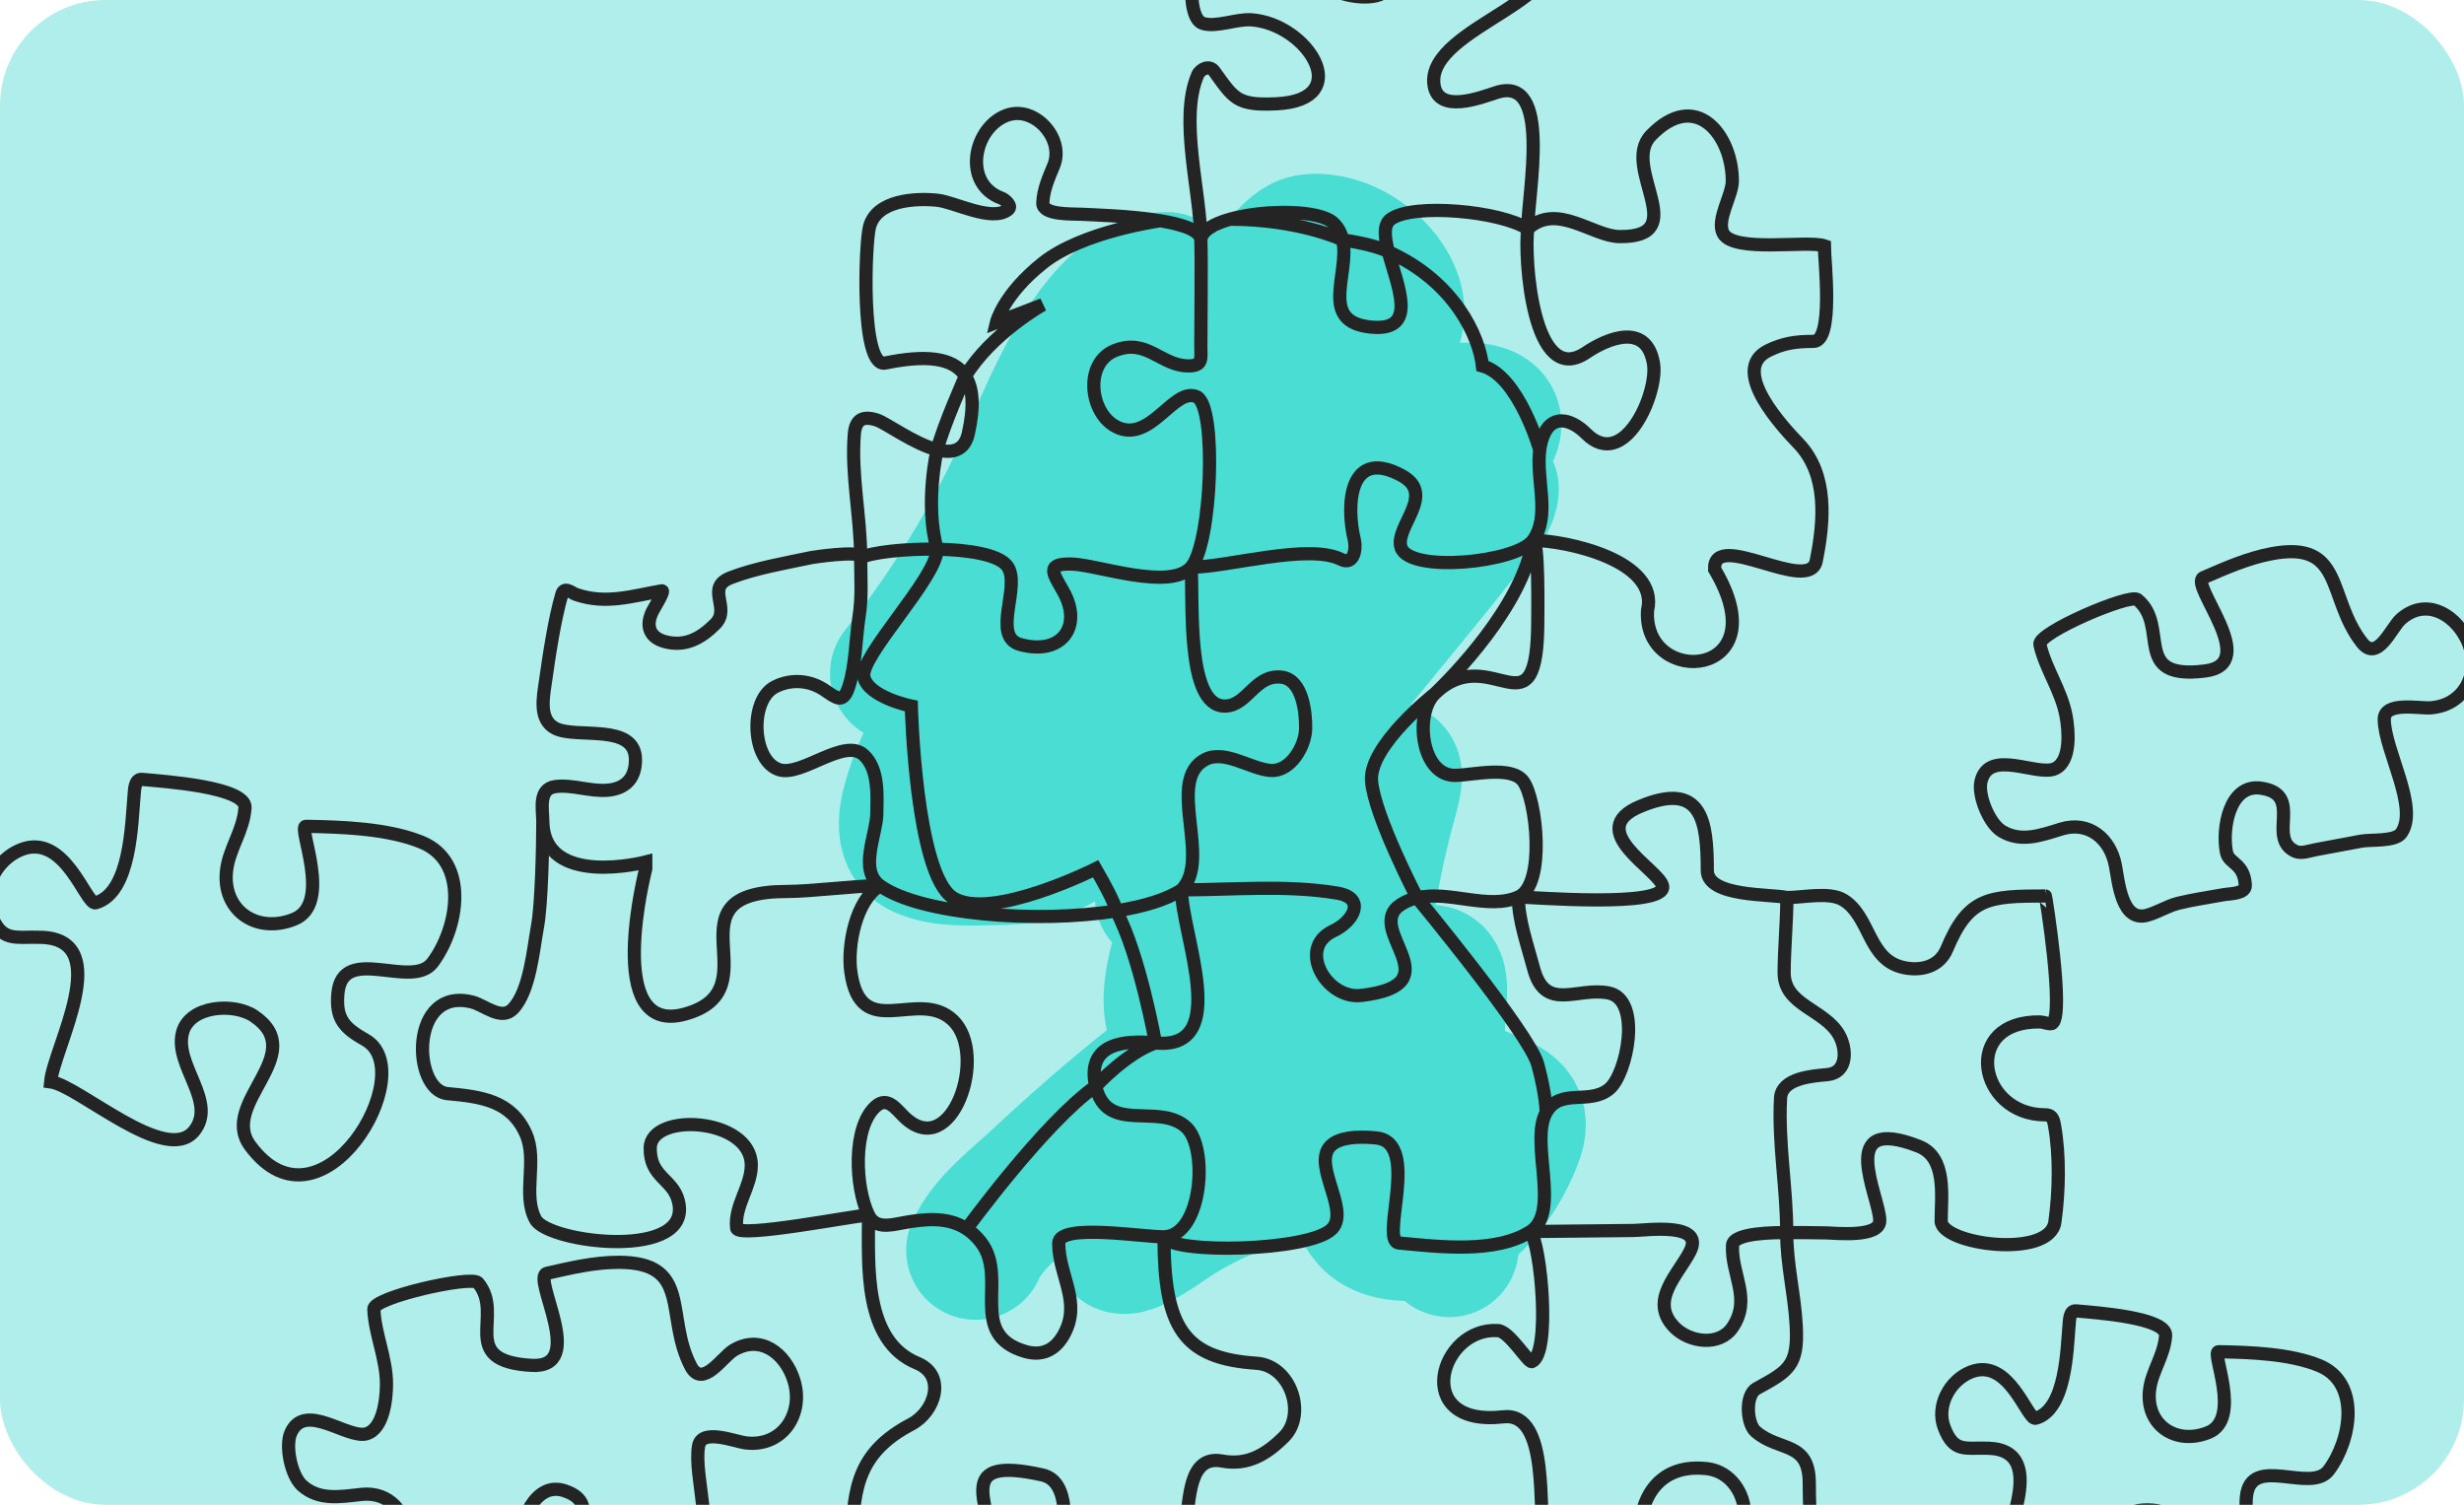
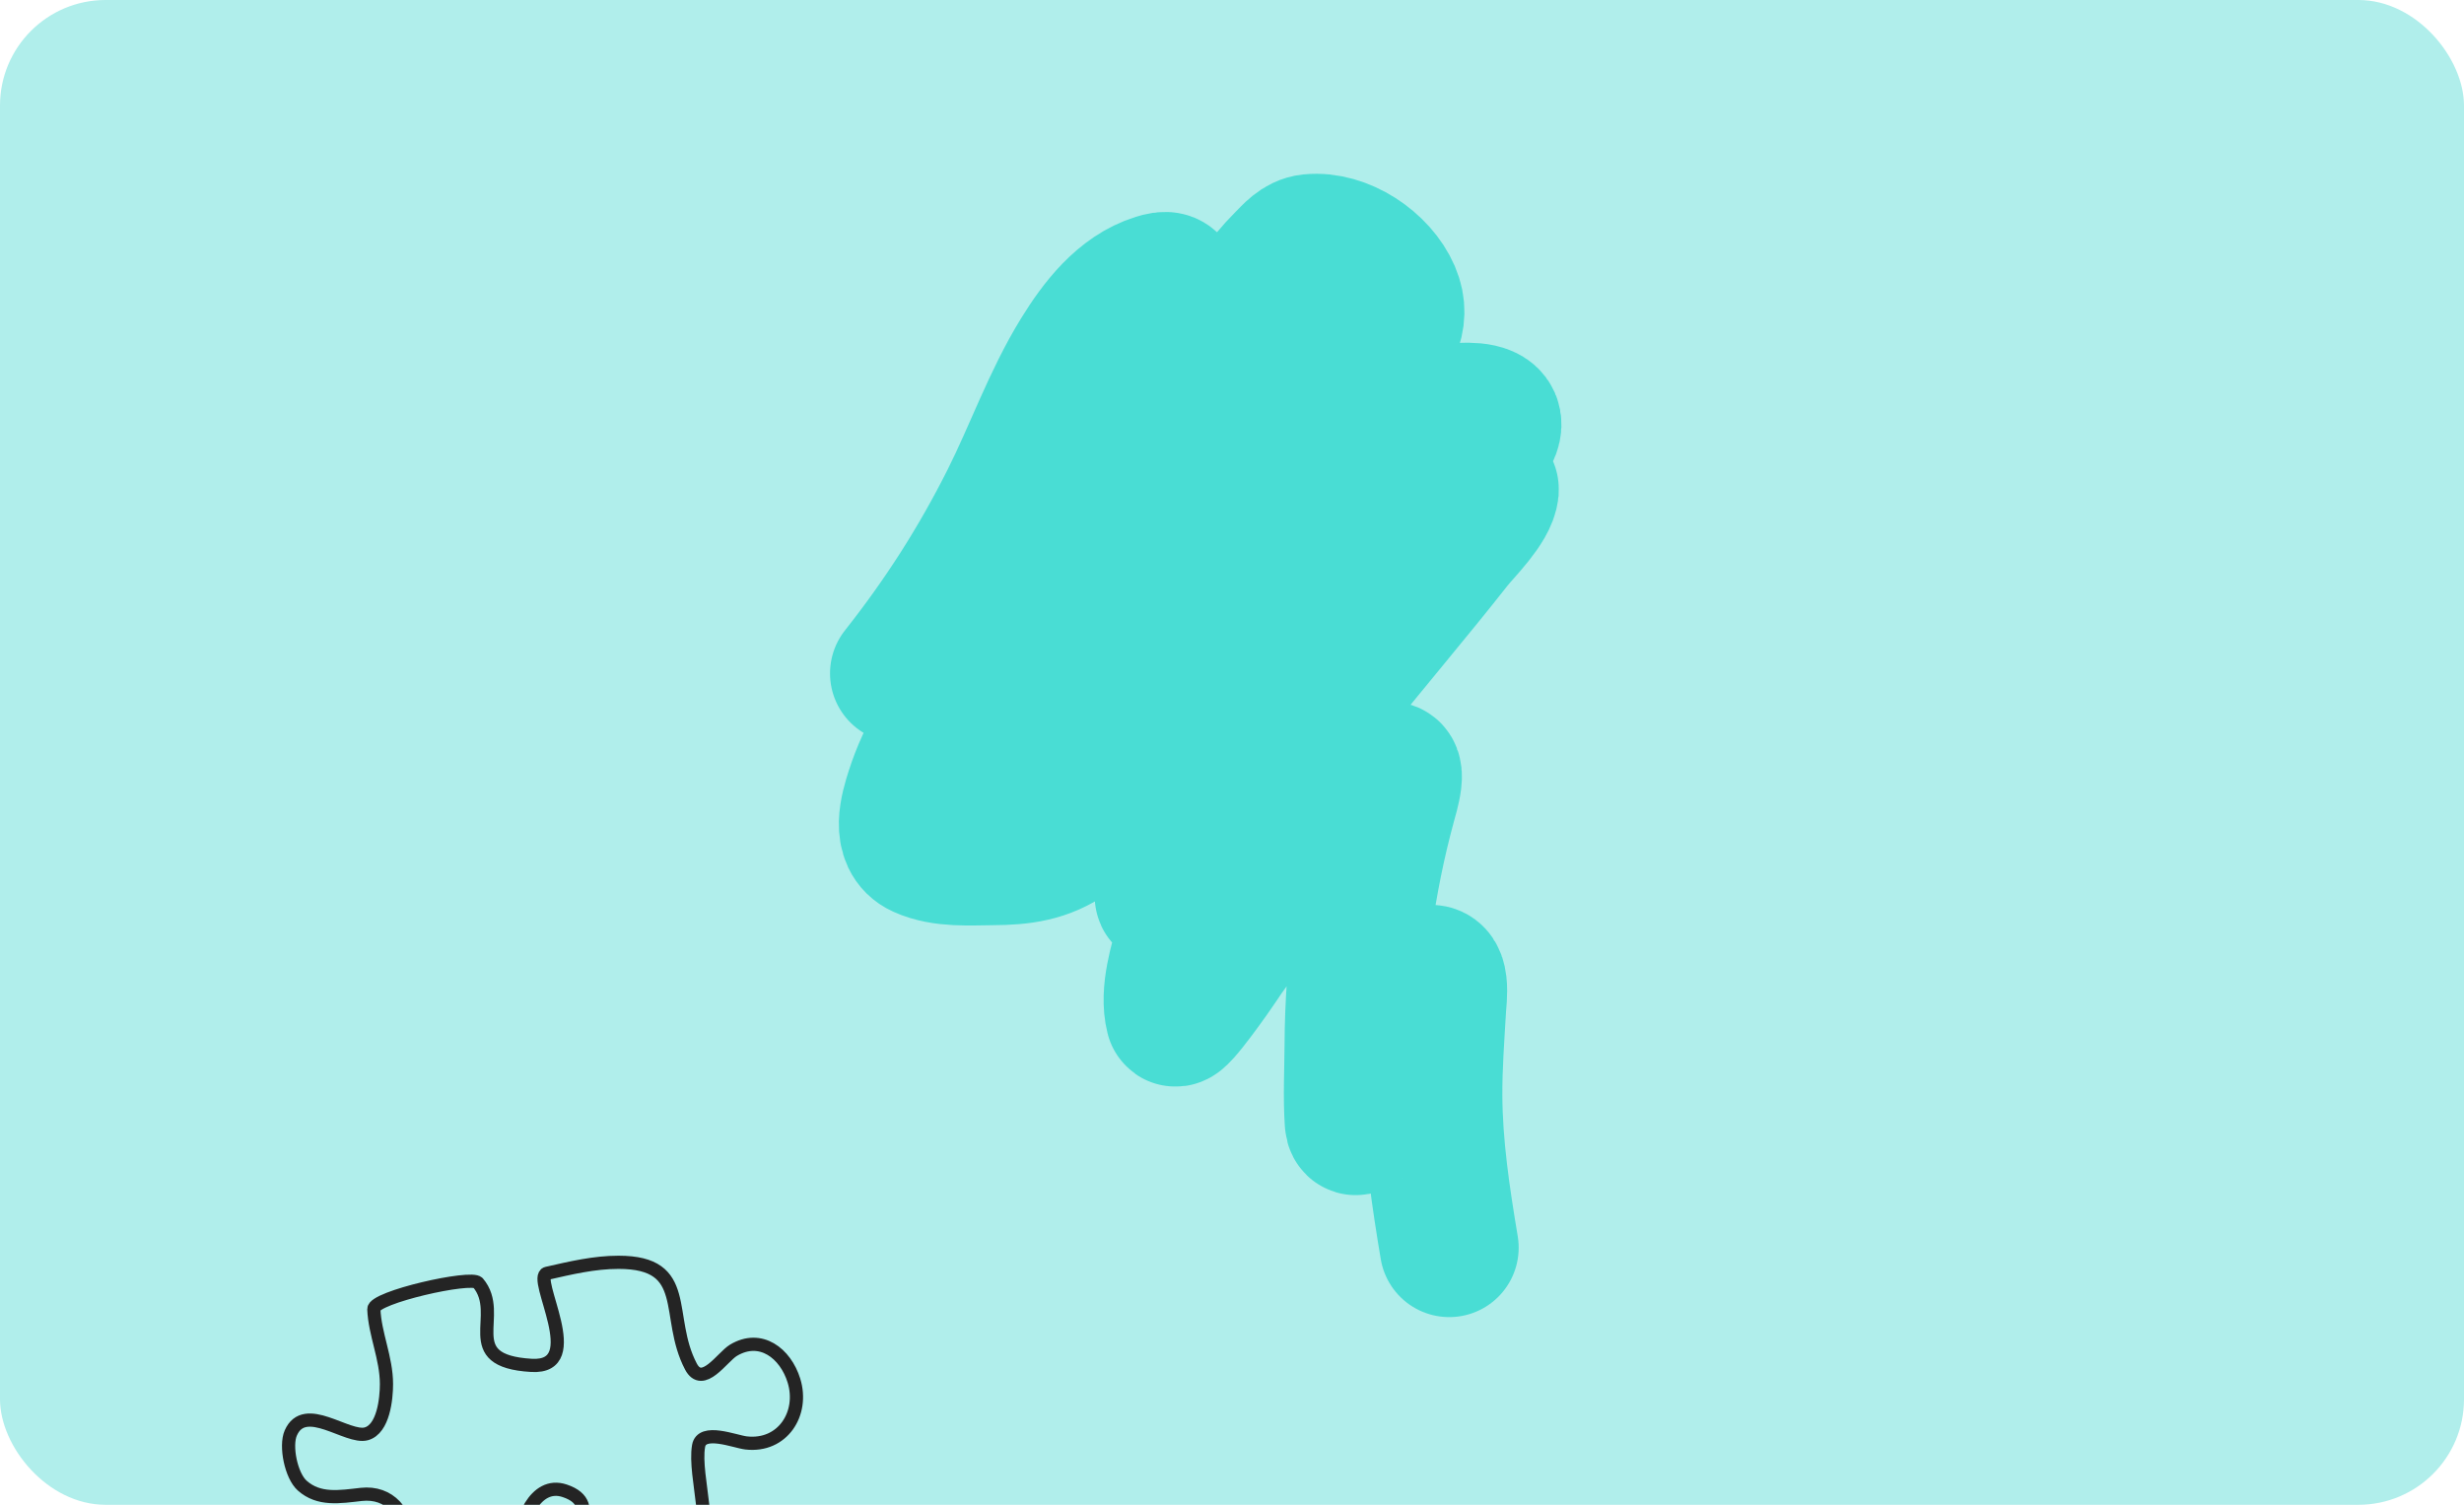
<svg xmlns="http://www.w3.org/2000/svg" width="280" height="171" viewBox="0 0 280 171" fill="none">
  <g clip-path="url(#clip0_45784_9554)">
    <rect width="280" height="171" rx="12" fill="#B0EEEB" />
    <path d="M102.211 76.523C107.126 70.304 111.193 63.954 114.754 56.866C117.494 51.412 119.565 45.468 122.778 40.268C124.812 36.977 127.547 33.377 131.421 32.175C132.487 31.844 133.174 31.8 133.139 33.051C133.039 36.707 131.313 40.67 130.167 44.083C128.102 50.231 125.591 56.147 122.177 61.677C118.62 67.439 114.492 72.711 110.493 78.155C107.805 81.815 105.355 85.637 103.964 89.994C103.352 91.909 102.313 95.308 104.771 96.42C107.179 97.51 110.228 97.262 112.795 97.245C116.04 97.224 118.723 96.902 121.438 94.994C127.763 90.55 132.309 83.476 136.232 76.97C139.416 71.69 141.11 66.27 143.036 60.492C145.284 53.749 146.727 47.062 143.449 40.354C142.841 39.11 142.038 37.399 140.803 36.625C138.876 35.419 137.482 38.166 136.782 39.443C132.861 46.604 129.755 54.307 126.627 61.832C123.749 68.758 120.412 75.374 116.575 81.815C114.706 84.953 112.924 88.075 111.404 91.403C111.046 92.187 109.742 93.331 110.459 93.809C110.751 94.004 113.586 90.086 113.654 89.994C116.708 85.93 119.79 81.769 122.503 77.468C130.319 65.083 133.765 50.688 140.356 37.708C141.906 34.655 143.58 32.061 145.992 29.649C146.823 28.818 147.648 27.798 148.896 27.673C152.56 27.307 156.656 30.075 158.071 33.361C159.386 36.414 157.589 38.775 155.614 40.99C153.316 43.567 150.95 46.086 148.397 48.413C145.215 51.313 142.027 54.198 139.085 57.347C138.589 57.877 137.49 58.771 137.212 59.495C136.816 60.524 139.152 58.419 139.995 57.708C142.916 55.246 145.449 52.579 148.964 50.921C152.875 49.077 157.373 48.28 161.594 47.45C164.073 46.963 172.61 45.373 168.398 50.509C165.614 53.903 161.705 56.342 158.604 59.444C154.648 63.399 150.985 67.69 147.366 71.953C141.983 78.293 138.105 85.077 135.476 92.915C134.528 95.741 133.414 98.51 132.418 101.317C131.671 103.422 134.386 99.336 134.445 99.238C136.122 96.499 137.524 93.603 139.188 90.853C142.961 84.617 147.29 78.752 151.954 73.155C155.807 68.532 159.918 64.143 164.171 59.89C165.554 58.507 166.902 56.977 168.518 55.852C168.729 55.706 169.28 55.373 169.257 55.629C169.086 57.513 166.174 60.319 165.133 61.643C156.177 73.034 146.066 83.92 138.844 96.558C137.026 99.74 135.621 103.035 134.686 106.575C133.993 109.199 132.812 112.76 133.517 115.527C133.708 116.275 138.094 109.977 138.449 109.427C141.8 104.244 146.445 100.144 150.528 95.561C152.705 93.117 154.758 90.507 157.075 88.19C159.201 86.064 157.794 90.58 157.607 91.266C155.176 100.205 153.91 109.547 153.861 118.826C153.846 121.686 153.688 124.613 153.879 127.469C154.001 129.302 155.703 125.022 155.786 124.806C157.537 120.236 157.535 114.232 161.834 111.06C163.881 109.55 163.321 113.509 163.26 114.548C163.066 117.89 162.816 121.135 162.831 124.496C162.857 130.319 163.731 136.052 164.686 141.782" stroke="#49DDD4" stroke-width="15.781" stroke-linecap="round" />
-     <path d="M110.87 142.091C112.177 139.042 115.714 136.398 118.035 134.222C123.935 128.688 130.158 123.399 136.713 118.654C138.558 117.319 140.433 116.055 142.451 114.994C143.004 114.704 144.309 114.047 145.029 113.826C145.731 113.61 145.176 114.068 144.96 114.29C142.387 116.931 139.476 119.231 137.091 122.056C134.402 125.241 132.607 128.957 130.681 132.624C129.329 135.199 127.7 137.939 127.331 140.888C127.091 142.805 132.347 139.023 132.761 138.74C135.689 136.737 138.816 135.351 142.108 134.05C144.683 133.031 147.349 132.123 149.995 131.3C151.04 130.975 152.7 130.461 153.242 131.747C154.296 134.247 154.082 138.04 156.971 139.359C158.86 140.222 161.768 140.114 163.62 139.239C167.588 137.364 170.202 133.684 171.833 129.754C173.153 126.575 171.658 125.946 168.741 124.754C165.242 123.324 161.853 121.881 158.5 120.132" stroke="#49DDD4" stroke-width="15.781" stroke-linecap="round" />
-     <path d="M28.868 115.464C26.615 113.936 21.559 114.222 20.738 117.346C19.764 121.056 24.73 125.218 22.059 128.521C18.852 132.489 8.92 123.341 5.753 122.935C6.107 119.079 13.114 106.831 4.741 106.515C1.654 106.398 0.201 107.168 -1.083 103.802C-2.164 100.971 -0.367 97.626 2.415 96.542C7.427 94.587 9.777 102.902 10.869 102.593C14.867 101.464 14.95 93.501 15.233 90.433C15.293 89.778 15.282 88.488 16.139 88.567C18.642 88.797 28.017 89.421 27.842 91.807C27.649 94.446 26.053 96.404 25.75 98.877C25.195 103.397 29.101 106.175 33.405 104.468C37.859 102.701 33.752 93.881 34.765 93.9C38.872 93.973 44.086 94.146 47.909 95.71C53.304 97.918 52.147 105.379 49.159 109.389C46.815 112.535 38.922 107.187 38.398 112.884C38.131 115.776 39.112 116.812 41.528 118.178C47.888 121.775 36.492 141.147 28.421 130.188C24.853 125.344 35.256 119.796 28.868 115.464Z" stroke="#242424" stroke-width="1.5" stroke-linecap="round" />
-     <path d="M246.983 172.36C245.023 171.031 240.626 171.28 239.912 173.997C239.064 177.224 243.383 180.844 241.061 183.717C238.271 187.168 229.633 179.211 226.878 178.858C227.186 175.505 233.28 164.852 225.998 164.576C223.313 164.475 222.049 165.144 220.932 162.217C219.992 159.755 221.555 156.845 223.975 155.902C228.334 154.202 230.378 161.434 231.328 161.165C234.805 160.183 234.878 153.257 235.123 150.588C235.176 150.019 235.166 148.897 235.911 148.966C238.088 149.166 246.242 149.709 246.091 151.784C245.923 154.079 244.534 155.782 244.271 157.933C243.788 161.865 247.185 164.281 250.929 162.796C254.803 161.259 251.23 153.588 252.112 153.604C255.684 153.668 260.219 153.819 263.544 155.179C268.237 157.099 267.23 163.588 264.631 167.076C262.593 169.812 255.728 165.161 255.271 170.116C255.04 172.631 255.893 173.533 257.994 174.721C263.526 177.849 253.614 194.698 246.594 185.167C243.49 180.953 252.539 176.128 246.983 172.36Z" stroke="#242424" stroke-width="1.5" stroke-linecap="round" />
    <path d="M43.917 157.284C43.917 158.934 43.577 162.389 41.631 162.934C39.478 163.537 34.629 159.216 33.043 162.841C32.393 164.326 33.08 167.698 34.346 168.823C36.242 170.509 38.597 170.096 41.046 169.82C44.257 169.458 46.31 171.908 46.31 175.045C46.31 177.031 45.851 181.498 48.823 181.24C50.08 181.13 51.294 180.622 52.545 180.548C54.285 180.446 56.053 180.535 57.796 180.535C58.476 180.535 60.295 180.927 60.415 179.91C60.517 179.047 60.433 178.323 59.95 177.61C59.501 176.949 58.992 176.626 58.992 175.802C58.992 173.054 60.761 168.274 64.164 169.408C68.92 170.994 63.728 175.091 66.703 177.185C67.316 177.616 68.337 177.424 69.043 177.424H74.307C75.354 177.424 78.045 178.201 78.907 177.371C81.467 174.906 78.776 167.819 79.385 164.317C79.741 162.269 83.5 163.823 84.783 163.971C88.936 164.45 91.376 160.621 90.22 156.885C89.261 153.788 86.433 151.591 83.347 153.442C82.071 154.208 79.835 157.81 78.508 155.277C75.524 149.58 78.692 143.445 70.292 143.445C67.519 143.445 64.838 144.086 62.157 144.695C60.334 145.109 66.873 155.539 60.388 155.157C51.872 154.656 57.422 149.446 54.313 145.772C53.585 144.911 42.43 147.413 42.482 148.763C42.591 151.604 43.917 154.327 43.917 157.284Z" stroke="#242424" stroke-width="1.5" stroke-linecap="round" />
-     <path d="M234.78 81.357C235.083 82.979 235.382 86.438 233.569 87.331C231.563 88.318 226.004 84.96 225.109 88.814C224.743 90.393 226.037 93.582 227.487 94.456C229.66 95.765 231.9 94.928 234.256 94.207C237.347 93.263 239.814 95.294 240.39 98.378C240.754 100.33 241.122 104.806 243.996 104.007C245.212 103.669 246.311 102.947 247.528 102.645C249.22 102.225 250.974 101.988 252.688 101.669C253.356 101.544 255.216 101.595 255.147 100.574C255.089 99.707 254.875 99.011 254.268 98.399C253.706 97.831 253.147 97.606 252.996 96.797C252.492 94.095 253.353 89.072 256.907 89.563C261.873 90.249 257.52 95.229 260.829 96.742C261.511 97.054 262.479 96.678 263.173 96.548L268.348 95.583C269.377 95.391 272.165 95.661 272.86 94.687C274.924 91.794 270.98 85.32 270.936 81.766C270.911 79.688 274.891 80.526 276.179 80.436C280.35 80.146 282.046 75.935 280.224 72.474C278.714 69.605 275.531 67.963 272.836 70.35C271.722 71.336 270.185 75.287 268.416 73.04C264.438 67.987 266.428 61.376 258.17 62.916C255.444 63.425 252.925 64.546 250.401 65.637C248.686 66.378 257.026 75.431 250.582 76.246C242.118 77.315 246.618 71.175 242.888 68.134C242.015 67.421 231.507 71.926 231.806 73.244C232.435 76.016 234.238 78.45 234.78 81.357Z" stroke="#242424" stroke-width="1.5" stroke-linecap="round" />
-     <path d="M172.539 101.935C173.854 101.935 189.416 103.23 188.932 100.691C188.582 98.852 179.866 94.35 186.407 91.625C193.436 88.696 194.011 93.382 194.011 98.91C194.011 101.978 201.344 101.569 203.055 101.997M172.539 101.935C172.539 104.562 173.595 107.474 174.269 110.037C175.596 115.077 179.248 112.112 182.817 112.842C186.6 113.616 184.896 122.068 182.87 123.743C180.597 125.623 177.305 123.57 175.705 126.415M172.539 101.935C175.675 100.564 174.609 90.827 173.089 88.775C171.744 86.96 167.29 88.094 165.364 88.114C161.463 88.154 160.74 81.103 163.002 78.872M172.539 101.935C169.108 103.437 164.711 101.164 161.033 102.021M203.055 101.997C203.055 104.648 202.744 107.922 202.744 110.554C202.744 114.262 207.337 114.683 208.987 117.616C209.883 119.209 209.978 121.906 207.634 122.119C205.97 122.271 202.455 122.505 202.334 124.792C202.06 129.995 203.036 134.928 203.036 140.067M203.055 101.997C204.902 101.997 207.896 101.31 209.476 102.275C212.568 104.165 212.252 109.061 216.304 109.948C218.309 110.386 220.388 109.857 221.224 107.86C223.674 102.007 225.883 101.818 232.435 101.818C232.469 101.818 234.587 115.065 233.25 116.269C233.021 116.475 232.176 116.136 231.898 116.13C222.823 115.932 224.795 126.685 232.395 126.685C233.108 126.685 233.308 127.012 233.458 127.838C234.077 131.238 233.993 135.412 233.508 138.87C232.913 143.11 220.587 141.409 220.587 138.751C220.587 135.957 221.269 131.525 218.043 130.263C208.485 126.523 213.61 135.966 213.61 138.711C213.61 140.678 208.564 140.122 207.528 140.102C206.038 140.074 204.526 140.067 203.036 140.067M173.91 139.948L185.582 139.828C186.985 139.828 193.781 138.808 192.043 142.221C190.708 144.844 187.338 147.828 190.288 150.835C191.993 152.573 195.409 153.023 196.882 150.835C199.082 147.567 196.699 144.79 196.882 141.503C196.962 140.064 201.818 140.067 203.036 140.067M173.91 139.948C177.385 137.714 173.806 129.791 175.705 126.415M173.91 139.948C175.121 141.461 176.242 153.819 174.079 154.73C173.678 154.898 171.533 151.298 170.25 151.207C163.608 150.732 160.301 162.207 170.822 161.004C176.177 160.392 174.714 171.919 175.515 175.122M173.91 139.948C169.991 142.467 163.54 141.686 158.968 141.251C156.735 141.038 161.486 129.821 156.402 129.313C154.99 129.172 152.978 129.114 151.71 129.831C148.478 131.658 153.561 137.361 151.364 139.642C148.874 142.228 133.023 142.542 132.274 140.546M203.036 140.067C203.036 143.744 203.928 147.057 204.118 150.668C204.355 155.172 203.276 155.794 199.62 157.788C198.273 158.523 198.497 161.791 199.498 162.667C202.195 165.027 205.599 163.693 205.599 168.564C205.599 171.59 205.843 174.556 205.843 177.587M134.188 175.003C135.011 175.552 134.605 173.622 134.72 173.089C135.271 170.543 134.972 165.306 138.881 166.03C141.765 166.564 143.904 165.288 145.913 163.278C148.502 160.689 146.657 155.174 142.789 154.916C134.465 154.362 132.274 150.825 132.274 140.546M136.458 27.256C136.546 29.325 136.458 37.229 136.458 39.3C136.458 40.792 136.732 41.601 134.993 41.58C131.883 41.543 130.301 38.365 126.657 39.85C123.184 41.265 123.798 46.946 126.85 48.501C130.729 50.477 133.385 43.928 135.98 45.081C138.312 46.118 137.697 61.819 135.349 64.46M136.458 27.256C136.458 21.975 133.945 13.508 136.103 8.512C136.393 7.84 137.433 7.351 137.964 8.086C140.216 11.205 140.557 12.004 145.036 11.795C154.13 11.372 148.595 2.692 142.191 2.25C140.513 2.135 138.201 3.138 136.688 2.663C134.541 1.988 135.341 -6.283 137.429 -7.157C140 -8.233 145.442 -10.262 147.857 -7.912C149.755 -6.065 148.658 -2.665 151.583 -1.117C152.998 -0.367 156.398 0.178 157.63 -1.145C158.567 -2.151 159.48 -7.701 158.371 -8.809C162.902 -8.809 170.369 -9.262 174.382 -6.485C181.209 -0.511 161.978 2.927 162.956 9.655C163.439 12.971 168.249 11.097 170.029 10.519C176.429 8.439 173.608 21.909 173.608 26.008M136.458 27.256C136.412 26.166 134.372 25.5 131.864 25.086M136.458 27.256C136.531 26.235 137.891 25.441 139.777 24.909M97.802 63.381C97.802 65.705 97.981 67.78 97.619 70.078C97.216 72.641 97.249 75.647 96.428 78.109C95.783 80.045 95.023 79.299 93.68 78.404C92.007 77.289 89.916 77.126 88.093 78.038C85.098 79.535 85.43 86.501 88.561 87.473C91.121 88.267 95.976 83.742 98.169 85.814C99.886 87.435 99.665 90.368 99.634 92.511C99.602 94.839 97.561 98.88 100.001 100.643M97.802 63.381C97.802 63.319 97.802 63.257 97.802 63.195M97.802 63.381C97.839 63.309 97.837 63.247 97.802 63.195M97.802 63.381C99.02 62.772 102.81 62.336 106.494 62.408M100.001 100.643C97.2 102.355 96.301 107.501 96.673 110.343C97.763 118.65 104.33 112.159 108.292 115.953C112.346 119.834 108.143 132.081 102.788 126.96C101.86 126.072 100.853 124.523 99.505 125.737C96.869 128.109 97.162 134.903 98.694 138.073M100.001 100.643C97.205 100.643 92.239 101.303 89.441 101.303C75.317 101.303 88.088 112.46 77.796 115.248C68.45 117.779 73.382 98.724 73.382 98.724V97.953C73.382 97.953 61.78 100.981 61.684 93.326M100.001 100.643C104.495 103.889 117.719 104.968 126.85 103.512M98.694 138.073C99.44 139.617 101.04 139.259 102.443 138.991C105.143 138.474 107.73 138.254 109.848 139.642M98.694 138.073C97.425 138.073 83.845 140.76 83.712 139.562C83.428 137.007 85.374 134.867 85.374 132.41C85.374 127.009 73.954 126.336 73.888 130.443C73.834 133.761 76.393 133.936 77.065 136.398C78.949 143.306 62.331 141.268 60.86 138.592C59.33 135.811 61.105 131.905 59.77 128.874C58.084 125.046 54.672 124.631 50.836 124.274C46.836 123.902 46.498 112.013 53.694 113.879C55.064 114.234 56.969 116.01 58.281 114.65C60.215 112.644 60.596 107.873 61.072 105.317C61.554 102.734 61.684 95.975 61.684 93.326M98.694 138.073C98.694 143.842 98.097 152.373 104.224 154.904C107.562 156.282 106.257 160.419 103.56 161.843C97.815 164.875 96.859 168.705 96.859 175.243M124.511 123.437C123.405 118.543 127.777 118.166 131.304 118.518M124.511 123.437C125.761 128.973 131.689 125.238 134.8 128.103C137.34 130.442 136.62 140.429 132.274 140.546M124.511 123.437C124.511 123.437 128.031 119.61 131.304 118.518M124.511 123.437C118.638 127.576 109.848 139.642 109.848 139.642M131.304 118.518C140.019 119.39 134.26 106.103 134.26 101.121M131.304 118.518C131.304 118.518 129.534 108.564 126.85 103.512M175.705 126.415C175.705 126.415 175.705 124.495 174.748 120.963C173.791 117.431 161.033 102.021 161.033 102.021M61.684 93.326C61.666 91.891 61.173 89.671 63.066 89.391C64.984 89.109 67.108 89.992 69.128 89.79C71.179 89.585 72.213 88.354 72.213 86.347C72.213 82.104 65.515 83.986 63.12 82.771C61.189 81.792 61.733 79.236 61.976 77.507C62.414 74.4 62.986 70.544 63.837 67.563C64.124 66.561 64.943 67.379 65.486 67.563C68.904 68.724 71.881 67.71 75.217 67.138C75.589 67.074 74.296 69.165 74.153 69.451C73.362 71.033 73.729 72.431 75.576 72.92C77.89 73.533 79.679 72.513 81.279 70.913C83.112 69.08 80.085 66.788 83.034 65.649C85.853 64.559 89.248 63.99 92.207 63.362C92.465 63.307 97.393 62.584 97.802 63.195M173.608 26.008C176.876 22.973 180.974 26.845 184.014 26.884C192.437 26.992 184.119 19.019 187.603 15.398C192.722 10.078 196.856 15.372 196.856 20.569C196.856 22.211 195 25.005 195.819 26.525C197.027 28.769 205.353 27.28 207.31 27.932C207.31 29.47 208.411 38.794 206.088 38.794C204.133 38.794 202.661 38.981 200.894 39.865C196.46 42.082 202.767 48.705 204.383 50.399C207.771 53.951 207.277 59.297 206.392 63.722C205.609 67.639 194.673 60.062 194.839 64.691C202.286 77.173 186.698 78.212 187.218 69.379C188.59 63.672 177.872 61.407 174.198 61.407M173.608 26.008C170.609 24.008 160.587 23.044 158.036 24.909C157.181 25.533 157.337 26.95 157.766 28.608M173.608 26.008C173.179 29.17 174.142 44.197 180.244 40.074C182.73 38.394 187.117 36.628 187.898 41.315C188.453 44.648 184.577 53.608 180.244 49.275C178.81 47.841 176.628 46.94 175.521 49.193C175.226 49.796 175.056 50.441 174.969 51.113M196.917 177.458C197.112 177.653 198.247 172.782 198.247 172.065C198.275 169.84 196.734 167.207 193.973 166.893C186.743 166.071 185.582 173.301 186.765 176.609C182.708 176.609 178.843 175.63 174.78 175.63M97.802 63.195C97.773 58.59 96.713 53.945 97.08 49.356C97.21 47.727 97.975 47.2 99.634 47.727C100.675 48.059 103.886 50.448 106.494 51.113M135.349 64.46C132.952 67.156 124.801 64.218 121.894 64.104C118.728 63.98 119.681 65.178 120.805 67.157C123.086 71.178 120.633 74.524 115.94 73.244C112.59 72.33 116.13 66.496 114.433 64.297C113.439 63.008 110.015 62.476 106.494 62.408M135.349 64.46C135.631 68.123 134.727 80.236 139.166 80.236C141.773 80.236 142.57 76.61 145.619 76.948C148.042 77.218 148.399 81.023 148.367 82.801C148.329 84.844 146.631 87.688 144.418 87.554C142.179 87.418 139.208 85.182 137.008 86.282C132.403 88.584 137.747 97.634 134.26 101.121M135.349 64.46C139.481 64.46 148.689 61.711 152.397 63.565C153.863 64.297 154.14 62.34 153.903 61.366C152.904 57.258 153.371 50.832 159.277 54.038C163.28 56.211 158.402 59.888 159.216 62.241C160.222 65.145 172.353 63.932 174.198 61.407M174.198 61.407C174.879 61.407 174.748 69.392 174.748 70.424C174.748 84.141 169.571 72.851 163.263 78.625M174.198 61.407C176.22 58.641 174.528 54.531 174.969 51.113M174.198 61.407C173.019 68.911 164.834 77.11 163.263 78.625M163.002 78.872C163.089 78.786 163.176 78.704 163.263 78.625M163.002 78.872C163.002 78.872 163.095 78.787 163.263 78.625M163.002 78.872C163.002 78.872 155.504 84.768 155.858 88.775C156.211 92.783 161.033 102.021 161.033 102.021M134.26 101.121C140.027 101.121 146.239 100.527 151.949 101.488C155.308 102.053 153.779 104.735 151.501 105.793C147.361 107.715 150.731 113.58 154.677 113.121C165.436 111.87 154.78 105.563 159.216 102.77C159.795 102.405 160.404 102.167 161.033 102.021M134.26 101.121C132.607 102.223 129.967 103.015 126.85 103.512M112.755 175.691C112.323 170.503 108.528 165.404 118.445 167.608C121.739 168.34 120.891 173.84 120.891 176.408M132.274 140.546C130.059 140.606 120.31 138.948 120.31 141.277C120.31 145.006 122.988 148.003 120.841 151.74C119.883 153.408 118.423 154.136 116.494 153.574C109.846 151.635 114.644 145.218 111.456 141.144C110.959 140.509 110.421 140.017 109.848 139.642M106.494 62.408C106.494 65.649 97.613 74.64 98.169 76.948C98.724 79.257 103.56 80.236 103.56 80.236C103.56 80.236 104.033 99.31 108.292 102.021C112.551 104.731 124.511 98.724 124.511 98.724C126.85 102.77 126.85 103.512 126.85 103.512M106.494 62.408C105.037 57.239 106.494 51.113 106.494 51.113M106.494 51.113C108.164 51.538 109.588 51.256 110.036 49.275C110.735 46.187 110.565 44.082 109.702 42.736M106.494 51.113C107.141 48.501 109.702 42.736 109.702 42.736M109.702 42.736C108.28 40.515 104.976 40.357 100.591 41.254C97.774 41.831 98.298 27.586 98.82 25.723C99.659 22.727 103.999 22.501 106.494 22.751C108.487 22.95 112.728 25.279 114.565 23.809C115.08 23.397 114.16 22.649 113.822 22.527C109.336 20.895 110.613 14.54 114.352 13.122C117.55 11.909 120.993 15.759 119.746 18.802C119.187 20.165 118.545 21.575 118.504 23.076C118.467 24.464 121.857 24.291 122.901 24.349C124.257 24.424 128.485 24.528 131.864 25.086M109.702 42.736C112.702 37.851 118.504 34.62 118.504 34.62L113.228 36.649C113.228 36.649 113.979 33.493 118.504 29.886C123.03 26.279 131.864 25.086 131.864 25.086M139.777 24.909C143.738 23.791 150.018 23.832 151.562 25.377C152.107 25.921 152.415 26.561 152.573 27.256M139.777 24.909C147.644 24.909 152.573 27.256 152.573 27.256M152.573 27.256C153.445 31.091 149.742 36.617 155.858 37.173C161.254 37.663 158.767 32.478 157.766 28.608M152.573 27.256C156.587 27.857 157.766 28.608 157.766 28.608M157.766 28.608C165.304 31.99 168.084 38.227 168.46 41.58C172.593 42.736 174.969 51.113 174.969 51.113M96.695 175.743C98.656 175.906 100.169 177.555 102.215 177.597C103.789 177.629 105.634 177.84 107.169 177.494C108.263 177.247 109.312 176.798 110.424 176.659C110.752 176.618 112.572 176.514 111.711 176.299M120.981 176.855C124.356 176.855 127.606 177.597 130.972 177.597C132.419 177.597 134.541 177.119 133.958 175.372M134.422 175.875H139.586C141.353 175.875 144.65 175.188 146.162 176.364C147.893 177.71 149.348 179.079 150.443 181.025C151.585 183.056 153.028 184.925 155.593 184.925C157.21 184.925 158.74 183.787 159.112 182.112C159.43 180.68 159.761 178.89 160.593 177.641C161.932 175.634 164.074 176.5 165.975 176.065C167.564 175.702 169.29 175.875 170.921 175.875C172.316 175.875 173.692 175.63 175.025 175.63" stroke="#242424" stroke-width="1.5" stroke-linecap="round" />
  </g>
  <defs>
    <clipPath id="clip0_45784_9554">
      <rect width="280" height="171" rx="12" fill="white" />
    </clipPath>
  </defs>
</svg>